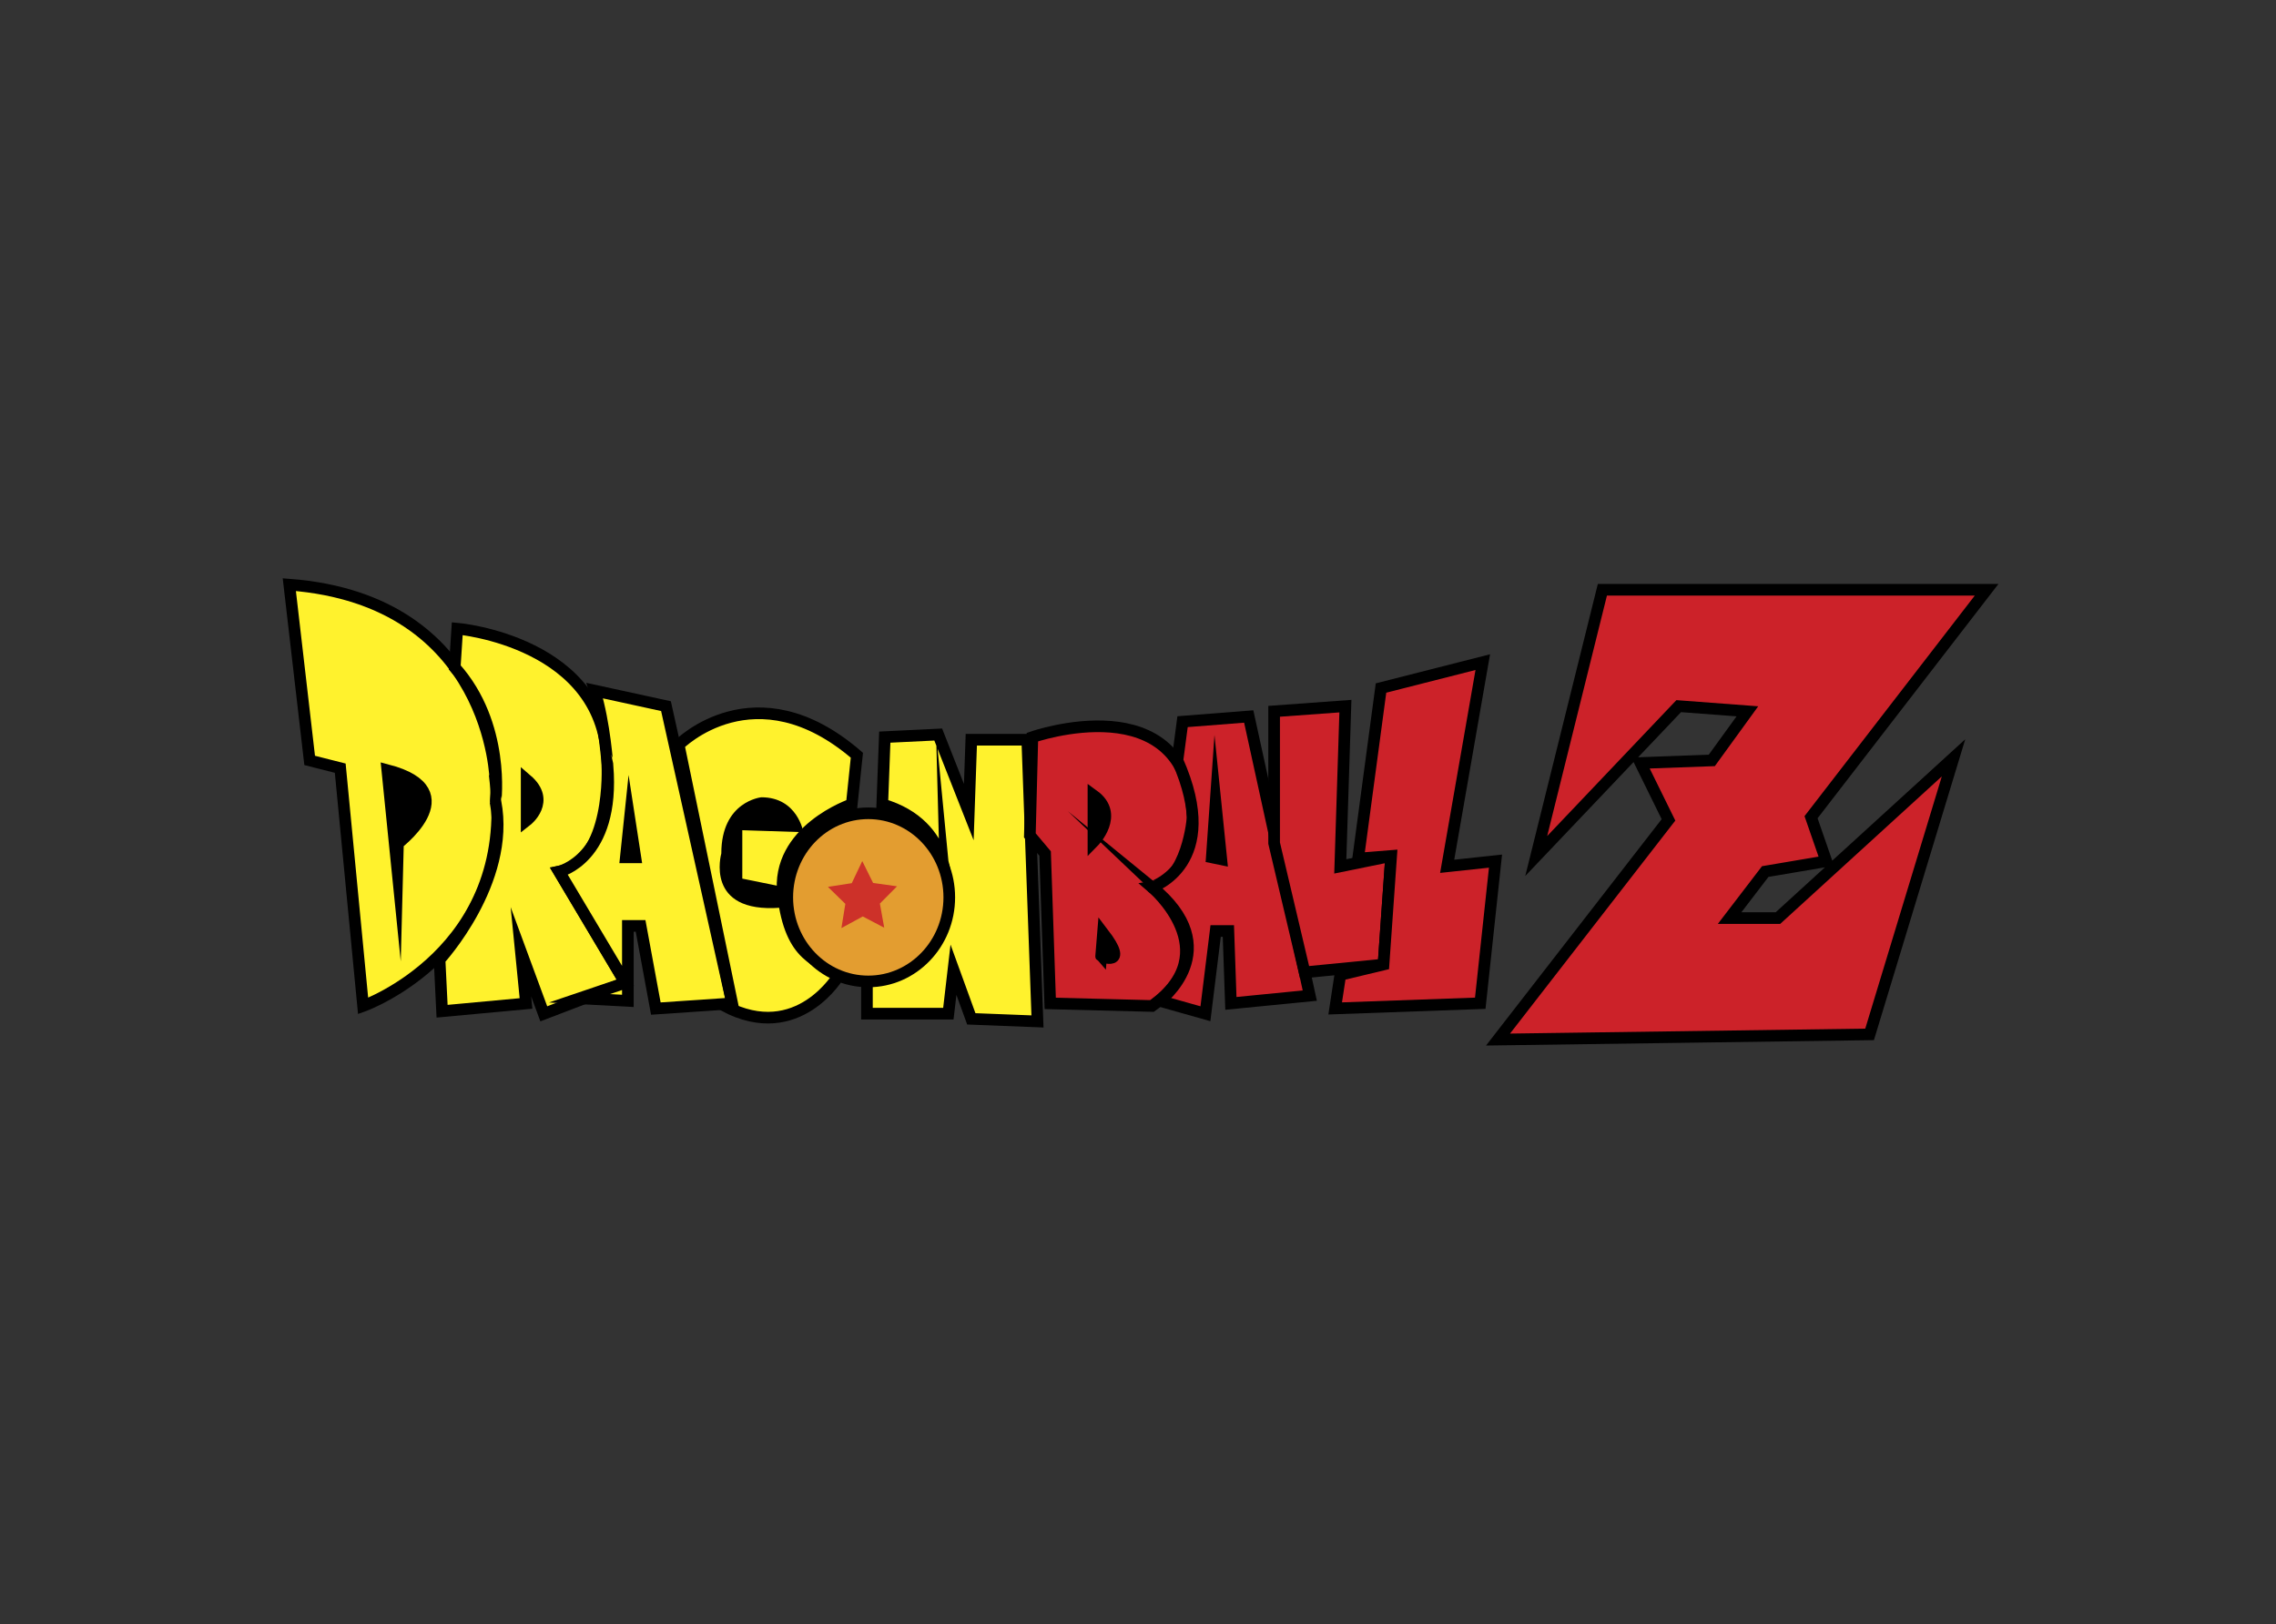
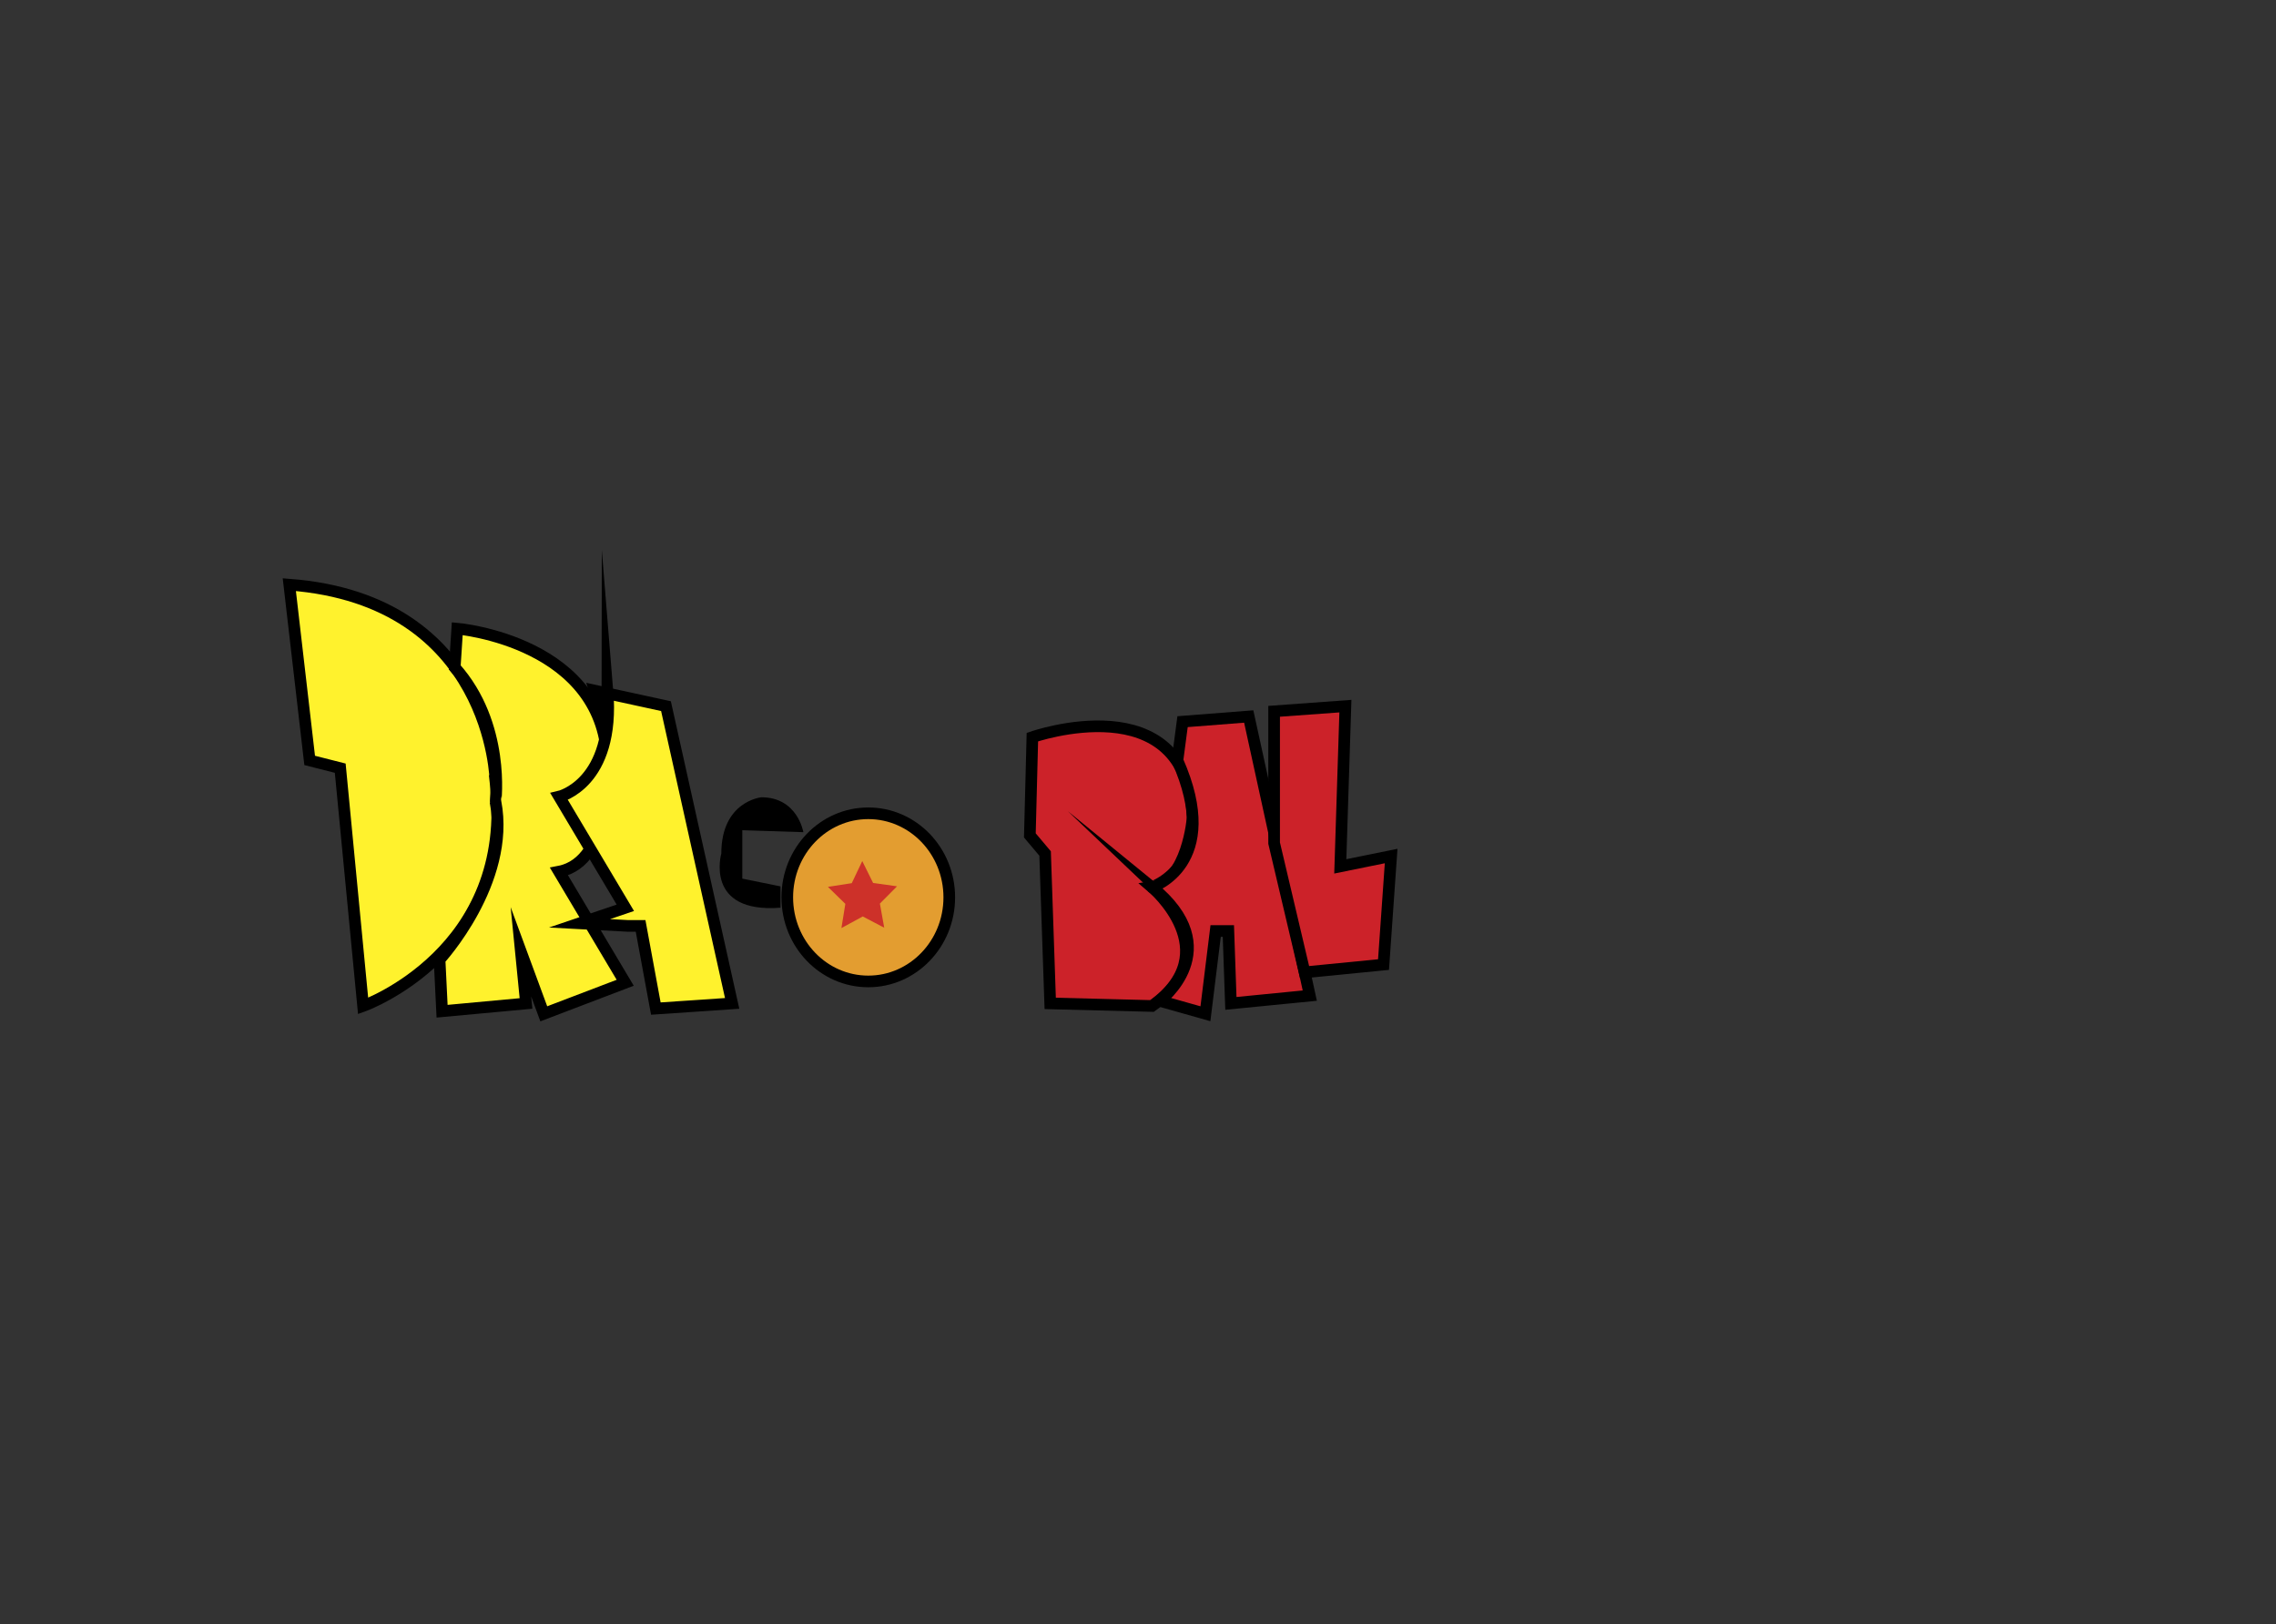
<svg xmlns="http://www.w3.org/2000/svg" version="1.0" id="katman_1" x="0px" y="0px" viewBox="0 0 3253.8 2322.2" style="enable-background:new 0 0 3253.8 2322.2;" xml:space="preserve">
  <rect x="0" y="0" width="3253.8" height="2322.2" fill="#333333" stroke="none" />
  <style type="text/css">
	.st0{fill-rule:evenodd;clip-rule:evenodd;fill:#FFF22D;stroke:#000000;stroke-width:16.64;stroke-miterlimit:33.89;}
	.st1{fill-rule:evenodd;clip-rule:evenodd;fill:#CC2229;stroke:#000000;stroke-width:16.64;stroke-miterlimit:33.89;}
	.st2{fill-rule:evenodd;clip-rule:evenodd;fill:#E39D30;stroke:#000000;stroke-width:16.64;stroke-miterlimit:33.89;}
	.st3{fill-rule:evenodd;clip-rule:evenodd;fill:#CD3129;}
	.st4{fill-rule:evenodd;clip-rule:evenodd;stroke:#000000;stroke-width:16.64;stroke-miterlimit:33.89;}
	.st5{fill-rule:evenodd;clip-rule:evenodd;}
</style>
  <g>
    <path class="st0" d="M413.6,835.9l29.1,251.3l43.7,11.1l32.7,340c0,0,218.3-77.6,189.2-321.5C708.3,1116.8,704.7,858.1,413.6,835.9   L413.6,835.9z" />
    <path class="st0" d="M650.1,954.2l3.6-55.4c0,0,214.6,18.5,214.6,195.9c0,0,7.3,136.8-69.1,151.5l94.6,158.9l-116.4,44.4   l-32.7-88.7l7.3,73.9l-120,11.1l-3.6-73.9c0,0,101.9-110.9,80-225.4C708.3,1146.3,722.9,1035.5,650.1,954.2L650.1,954.2z" />
-     <path class="st0" d="M850.2,987.4l101.9,22.2l94.6,425l-109.1,7.4l-21.8-118.2h-18.2v107.2l-69.1-3.7l65.5-22.2l-94.6-158.9   c0,0,80-18.5,69.1-151.5C868.4,1094.6,864.8,1035.5,850.2,987.4z" />
-     <path class="st0" d="M970.3,1065c0,0,109.1-110.9,254.7,14.8l-7.3,70.2c0,0-109.1,37-98.2,129.3c10.9,92.4,50.9,92.4,80,114.6   c0,0-58.2,99.8-163.7,44.3l10.9-3.7L970.3,1065z M1261.3,1150l3.6-96.1l76.4-3.7l43.7,110.9l3.6-103.5h80l14.6,402.8l-94.6-3.7   l-25.5-70.2l-7.3,62.8h-116.4v-48.1c0,0,123.7-14.8,112.8-125.7C1352.2,1275.7,1363.1,1179.6,1261.3,1150L1261.3,1150z" />
+     <path class="st0" d="M850.2,987.4l101.9,22.2l94.6,425l-109.1,7.4l-21.8-118.2h-18.2l-69.1-3.7l65.5-22.2l-94.6-158.9   c0,0,80-18.5,69.1-151.5C868.4,1094.6,864.8,1035.5,850.2,987.4z" />
    <path class="st1" d="M1475.9,1053.9c0,0,221.9-77.6,229.2,114.6c0,0-7.3,92.4-58.2,99.8c0,0,109.2,92.4,0,170l-145.5-3.7   l-7.3-214.3l-21.8-25.9L1475.9,1053.9L1475.9,1053.9z" />
    <path class="st1" d="M1683.3,1087.2l7.3-55.4l94.6-7.4l87.3,399.1l-112.8,11.1l-3.6-103.5h-18.2l-14.6,118.3l-65.5-18.5   c0,0,98.2-73.9-10.9-162.6C1646.9,1268.3,1748.7,1235,1683.3,1087.2L1683.3,1087.2z" />
    <path class="st1" d="M1821.5,1017l101.9-7.4l-7.3,229.1l72.7-14.8l-10.9,155.2l-112.8,11.1l-43.6-184.8V1017z" />
-     <path class="st1" d="M1941.6,1227.6l32.7-243.9l145.5-37l-50.9,291.9l69.1-7.4l-21.8,203.2l-207.4,7.4l7.3-48l61.8-14.8l10.9-155.2   L1941.6,1227.6L1941.6,1227.6z M2196.2,1223.9l94.6-380.7h549.3l-251,325.2l21.8,62.9l-87.3,14.8l-50.9,66.5h69.1l251-229.1   l-120,395.4l-531.2,7.4l243.7-314.1l-40-81.3l101.9-3.7l50.9-70.2l-98.2-7.4L2196.2,1223.9L2196.2,1223.9z" />
    <path class="st2" d="M1241.3,1403.2c63.9,0,115.8-53.8,115.8-120.2s-51.8-120.2-115.8-120.2s-115.8,53.8-115.8,120.2   S1177.3,1403.2,1241.3,1403.2z" />
    <path class="st3" d="M1264.1,1326.4l-30.7-16.1l-30.5,16.6l5.6-34.6l-24.9-24.3l34.1-5.3l15-31.6l15.5,31.3l34.2,4.8l-24.5,24.7   L1264.1,1326.4z" />
-     <path class="st4" d="M553.7,1101.1l10.9,108.1C564.6,1209.2,671,1131.6,553.7,1101.1z M752.9,1114.9v58.2   C752.9,1173.1,788.4,1145.4,752.9,1114.9z M900.2,1173.1l-5.5,52.7h13.6L900.2,1173.1L900.2,1173.1z" />
    <path class="st5" d="M1115.8,1297.8v-30.5l-54.6-11.1V1187l87.3,2.8c0,0-8.2-49.9-60-49.9c0,0-57.3,5.5-57.3,80.4   C1031.2,1220.3,1006.6,1306.2,1115.8,1297.8L1115.8,1297.8z" />
-     <path class="st4" d="M1563.2,1137.1v66.5C1563.2,1203.6,1601.4,1164.8,1563.2,1137.1z M1576.9,1333.9l-2.7,33.3   C1574.1,1367.1,1615.1,1383.8,1576.9,1333.9z M1732.4,1225.8l13.6,2.8l-8.2-80.4L1732.4,1225.8L1732.4,1225.8z" />
  </g>
</svg>